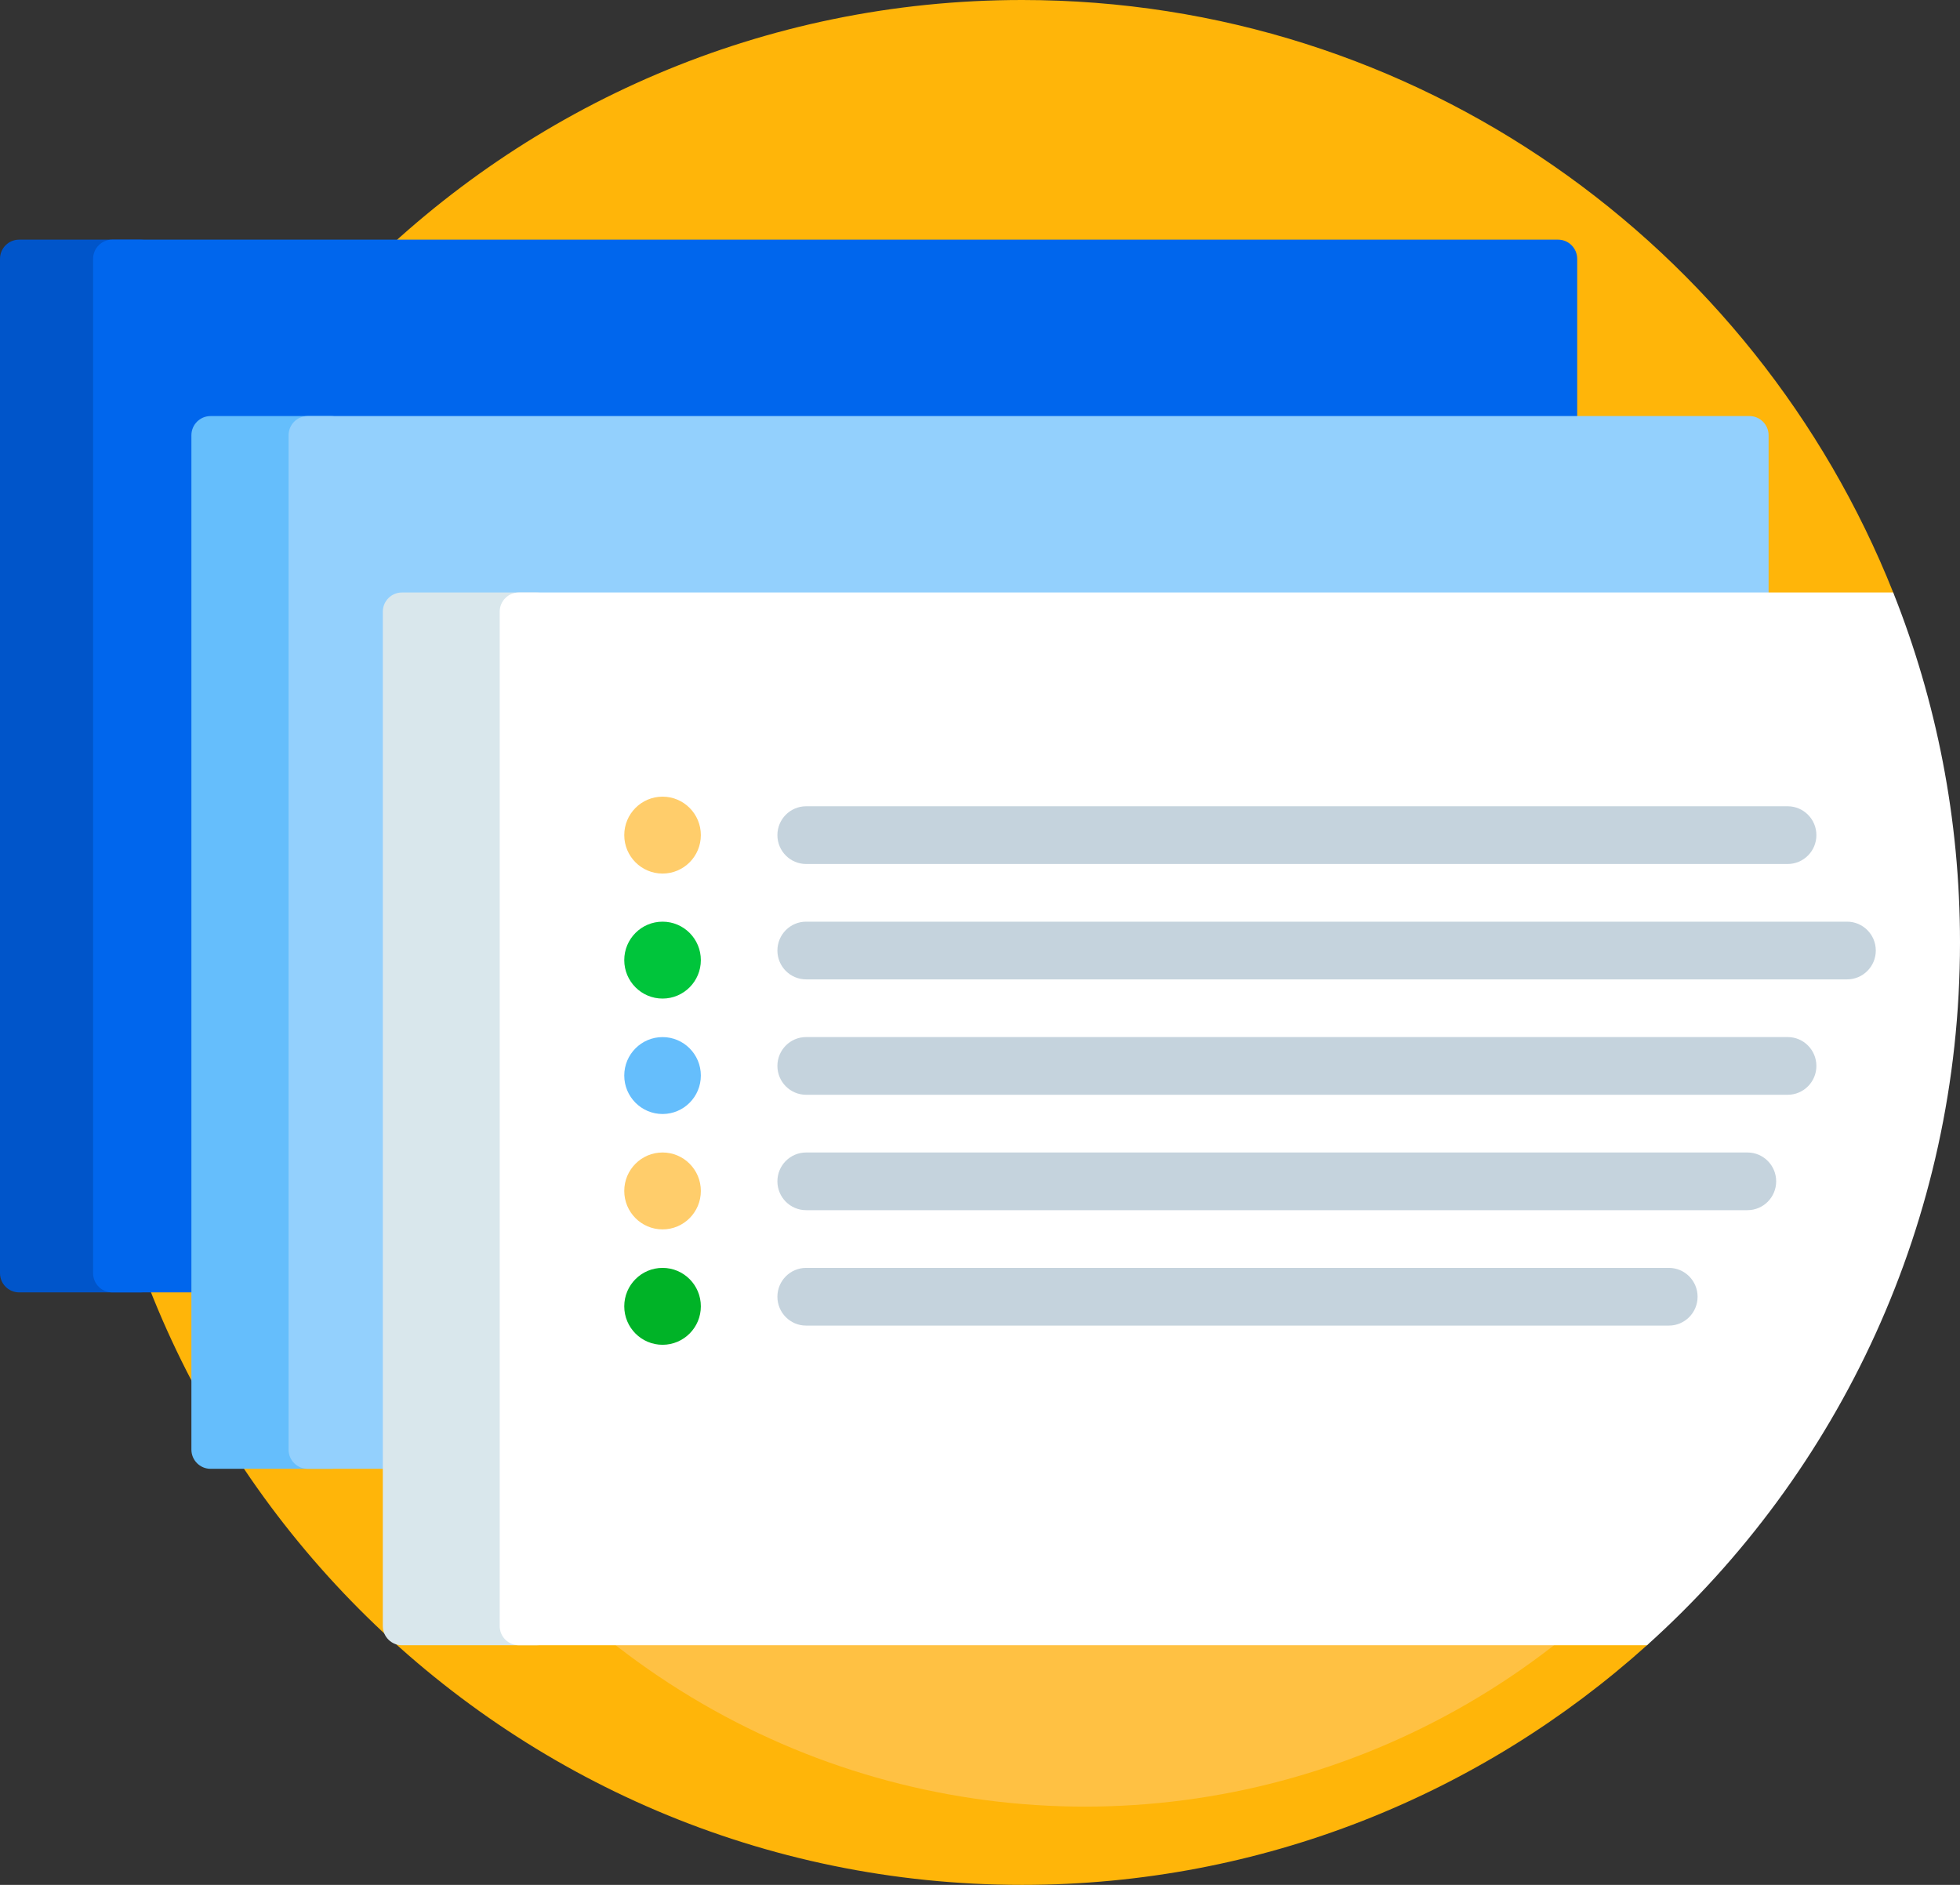
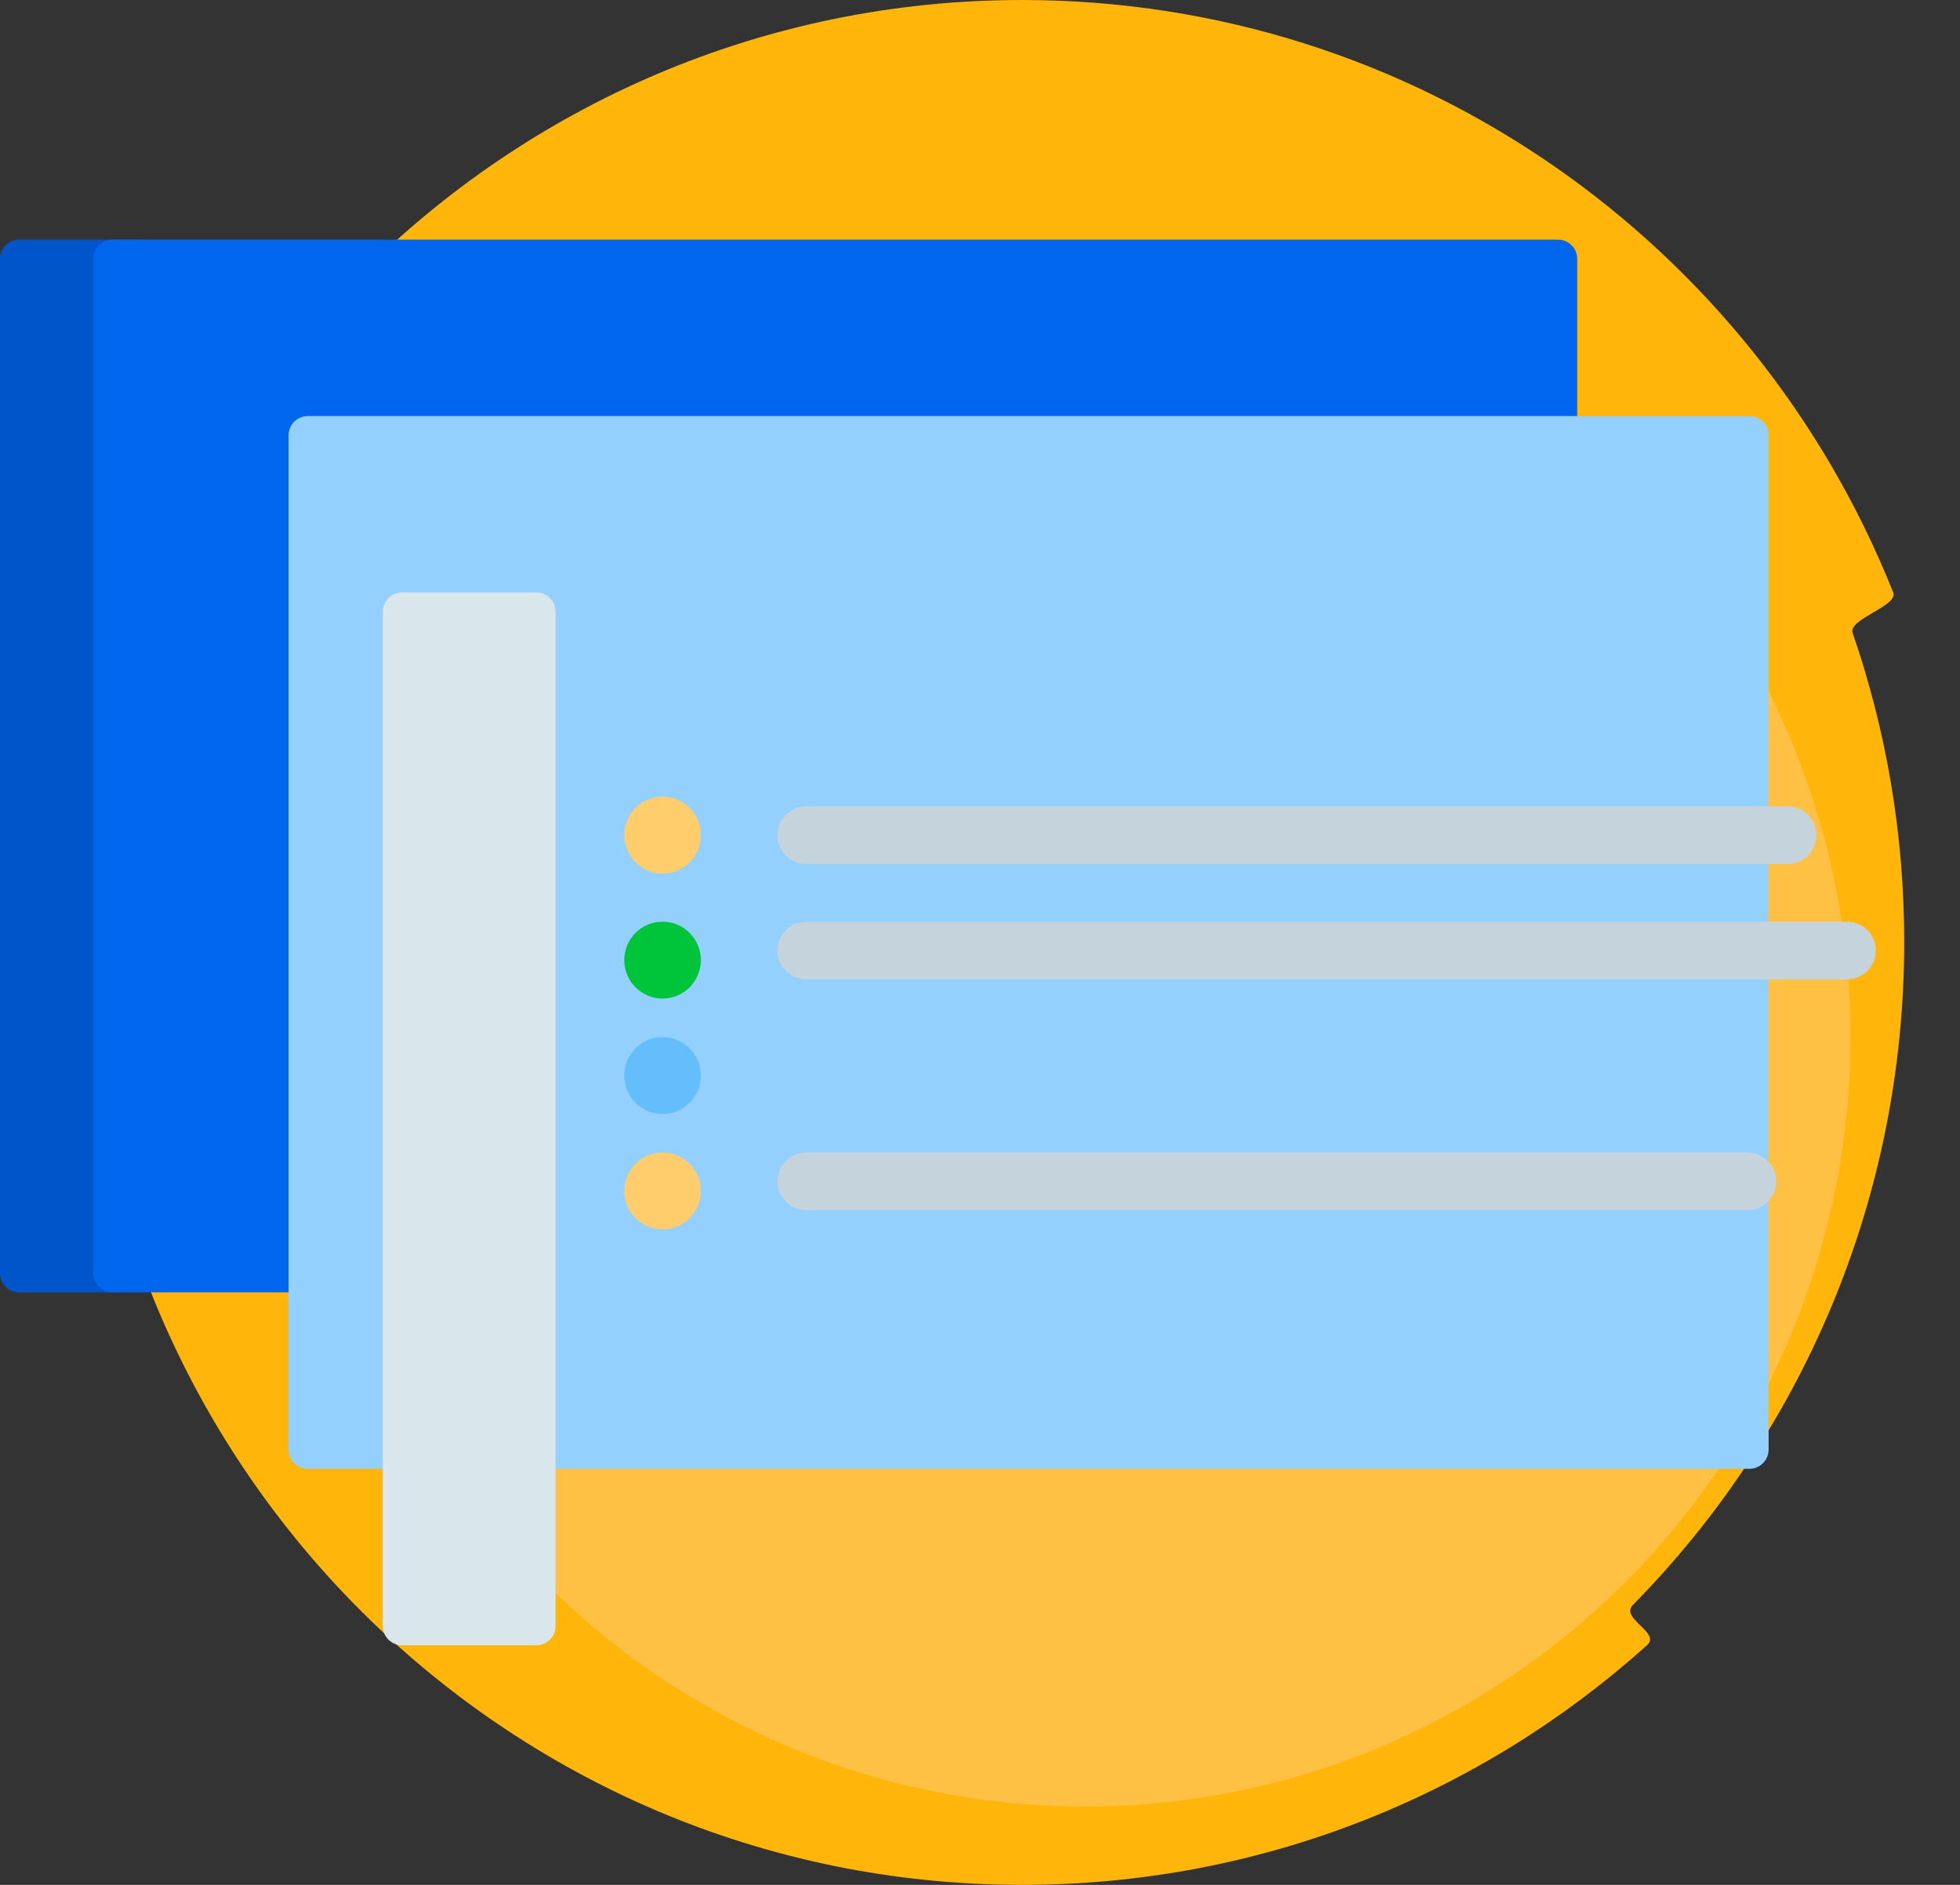
<svg xmlns="http://www.w3.org/2000/svg" width="52px" height="50px" viewBox="0 0 52 50" version="1.1">
  <rect x="0" y="0" width="52" height="50" fill="#333333" stroke="none" />
  <title>presentation@1x</title>
  <g id="页面-1" stroke="none" stroke-width="1" fill="none" fill-rule="evenodd">
    <g id="首页" transform="translate(-694, -3469)" fill-rule="nonzero">
      <g id="编组-21" transform="translate(0, 3152)">
        <g id="编组-23" transform="translate(120, 279)">
          <g id="编组-20" transform="translate(522, 0)">
            <g id="presentation" transform="translate(52, 38)">
              <path d="M50.52,24.987 C50.52,31.843 47.773,38.055 43.324,42.572 C42.965,42.936 44.076,43.302 43.696,43.643 C39.295,47.597 33.485,50 27.117,50 C13.375,50 2.234,38.807 2.234,25 C2.234,11.193 13.375,0 27.117,0 C37.595,0 46.56,6.506 50.228,15.717 C50.371,16.074 49.025,16.423 49.151,16.788 C50.038,19.357 50.52,22.115 50.52,24.987 Z" id="路径" fill="#FFB509" />
              <ellipse id="椭圆形" fill="#FFC143" cx="28.782" cy="27.516" rx="20.312" ry="20.408" />
              <path d="M0.508,34.283 L3.725,34.283 C4.006,34.283 4.233,34.055 4.233,33.773 L4.233,6.867 C4.233,6.585 4.006,6.357 3.725,6.357 L0.508,6.357 C0.227,6.357 0,6.585 0,6.867 L0,33.773 C0,34.055 0.227,34.283 0.508,34.283 Z" id="路径" fill="#0055CA" />
              <path d="M2.978,34.283 L41.336,34.283 C41.616,34.283 41.844,34.055 41.844,33.773 L41.844,6.867 C41.844,6.585 41.616,6.357 41.336,6.357 L2.978,6.357 C2.697,6.357 2.47,6.585 2.47,6.867 L2.47,33.773 C2.47,34.055 2.697,34.283 2.978,34.283 Z" id="路径" fill="#0066ED" />
-               <path d="M5.586,38.963 L8.782,38.963 C9.062,38.963 9.29,38.735 9.29,38.453 L9.29,11.547 C9.29,11.265 9.062,11.037 8.782,11.037 L5.586,11.037 C5.306,11.037 5.078,11.265 5.078,11.547 L5.078,38.453 C5.078,38.735 5.306,38.963 5.586,38.963 Z" id="路径" fill="#65BEFC" />
              <path d="M8.164,38.963 L46.414,38.963 C46.694,38.963 46.922,38.735 46.922,38.453 L46.922,11.547 C46.922,11.265 46.694,11.037 46.414,11.037 L8.164,11.037 C7.883,11.037 7.656,11.265 7.656,11.547 L7.656,38.453 C7.656,38.735 7.883,38.963 8.164,38.963 Z" id="路径" fill="#93D0FD" />
              <path d="M10.664,43.643 L14.232,43.643 C14.512,43.643 14.739,43.415 14.739,43.133 L14.739,16.227 C14.739,15.945 14.512,15.717 14.232,15.717 L10.664,15.717 C10.384,15.717 10.156,15.945 10.156,16.227 L10.156,43.133 C10.156,43.415 10.384,43.643 10.664,43.643 Z" id="路径" fill="#D9E7EC" />
-               <path d="M13.765,15.717 C13.485,15.717 13.257,15.945 13.257,16.227 L13.257,43.133 C13.257,43.415 13.485,43.643 13.765,43.643 L43.696,43.643 C48.792,39.065 52,32.409 52,25 C52,21.72 51.371,18.587 50.228,15.717 L13.765,15.717 Z" id="路径" fill="#FFFFFF" />
              <g id="编组" transform="translate(20.625, 21.388)" fill="#C5D3DD">
-                 <path d="M26.803,7.653 L0.762,7.653 C0.341,7.653 0,7.31 0,6.888 C0,6.465 0.341,6.122 0.762,6.122 L26.803,6.122 C27.224,6.122 27.565,6.465 27.565,6.888 C27.565,7.31 27.224,7.653 26.803,7.653 Z" id="路径" />
-                 <path d="M23.651,13.776 L0.762,13.776 C0.341,13.776 0,13.433 0,13.01 C0,12.588 0.341,12.245 0.762,12.245 L23.651,12.245 C24.072,12.245 24.413,12.588 24.413,13.01 C24.413,13.433 24.072,13.776 23.651,13.776 Z" id="路径" />
                <path d="M25.736,10.714 L0.762,10.714 C0.341,10.714 0,10.372 0,9.949 C0,9.526 0.341,9.184 0.762,9.184 L25.736,9.184 C26.157,9.184 26.498,9.526 26.498,9.949 C26.498,10.372 26.157,10.714 25.736,10.714 Z" id="路径" />
                <path d="M26.803,1.531 L0.762,1.531 C0.341,1.531 0,1.188 0,0.765 C0,0.343 0.341,0 0.762,0 L26.803,0 C27.224,0 27.565,0.343 27.565,0.765 C27.565,1.188 27.224,1.531 26.803,1.531 Z" id="路径" />
                <path d="M28.379,4.592 L0.762,4.592 C0.341,4.592 0,4.249 0,3.827 C0,3.404 0.341,3.061 0.762,3.061 L28.379,3.061 C28.8,3.061 29.141,3.404 29.141,3.827 C29.141,4.249 28.8,4.592 28.379,4.592 Z" id="路径" />
              </g>
              <ellipse id="椭圆形" fill="#FFCD6B" cx="17.578" cy="22.153" rx="1.016" ry="1.02" />
              <ellipse id="椭圆形" fill="#00C53B" cx="17.578" cy="25.469" rx="1.016" ry="1.02" />
              <ellipse id="椭圆形" fill="#65BEFC" cx="17.578" cy="28.531" rx="1.016" ry="1.02" />
              <ellipse id="椭圆形" fill="#FFCD6B" cx="17.578" cy="31.592" rx="1.016" ry="1.02" />
-               <ellipse id="椭圆形" fill="#00B327" cx="17.578" cy="34.653" rx="1.016" ry="1.02" />
            </g>
          </g>
        </g>
      </g>
    </g>
  </g>
</svg>